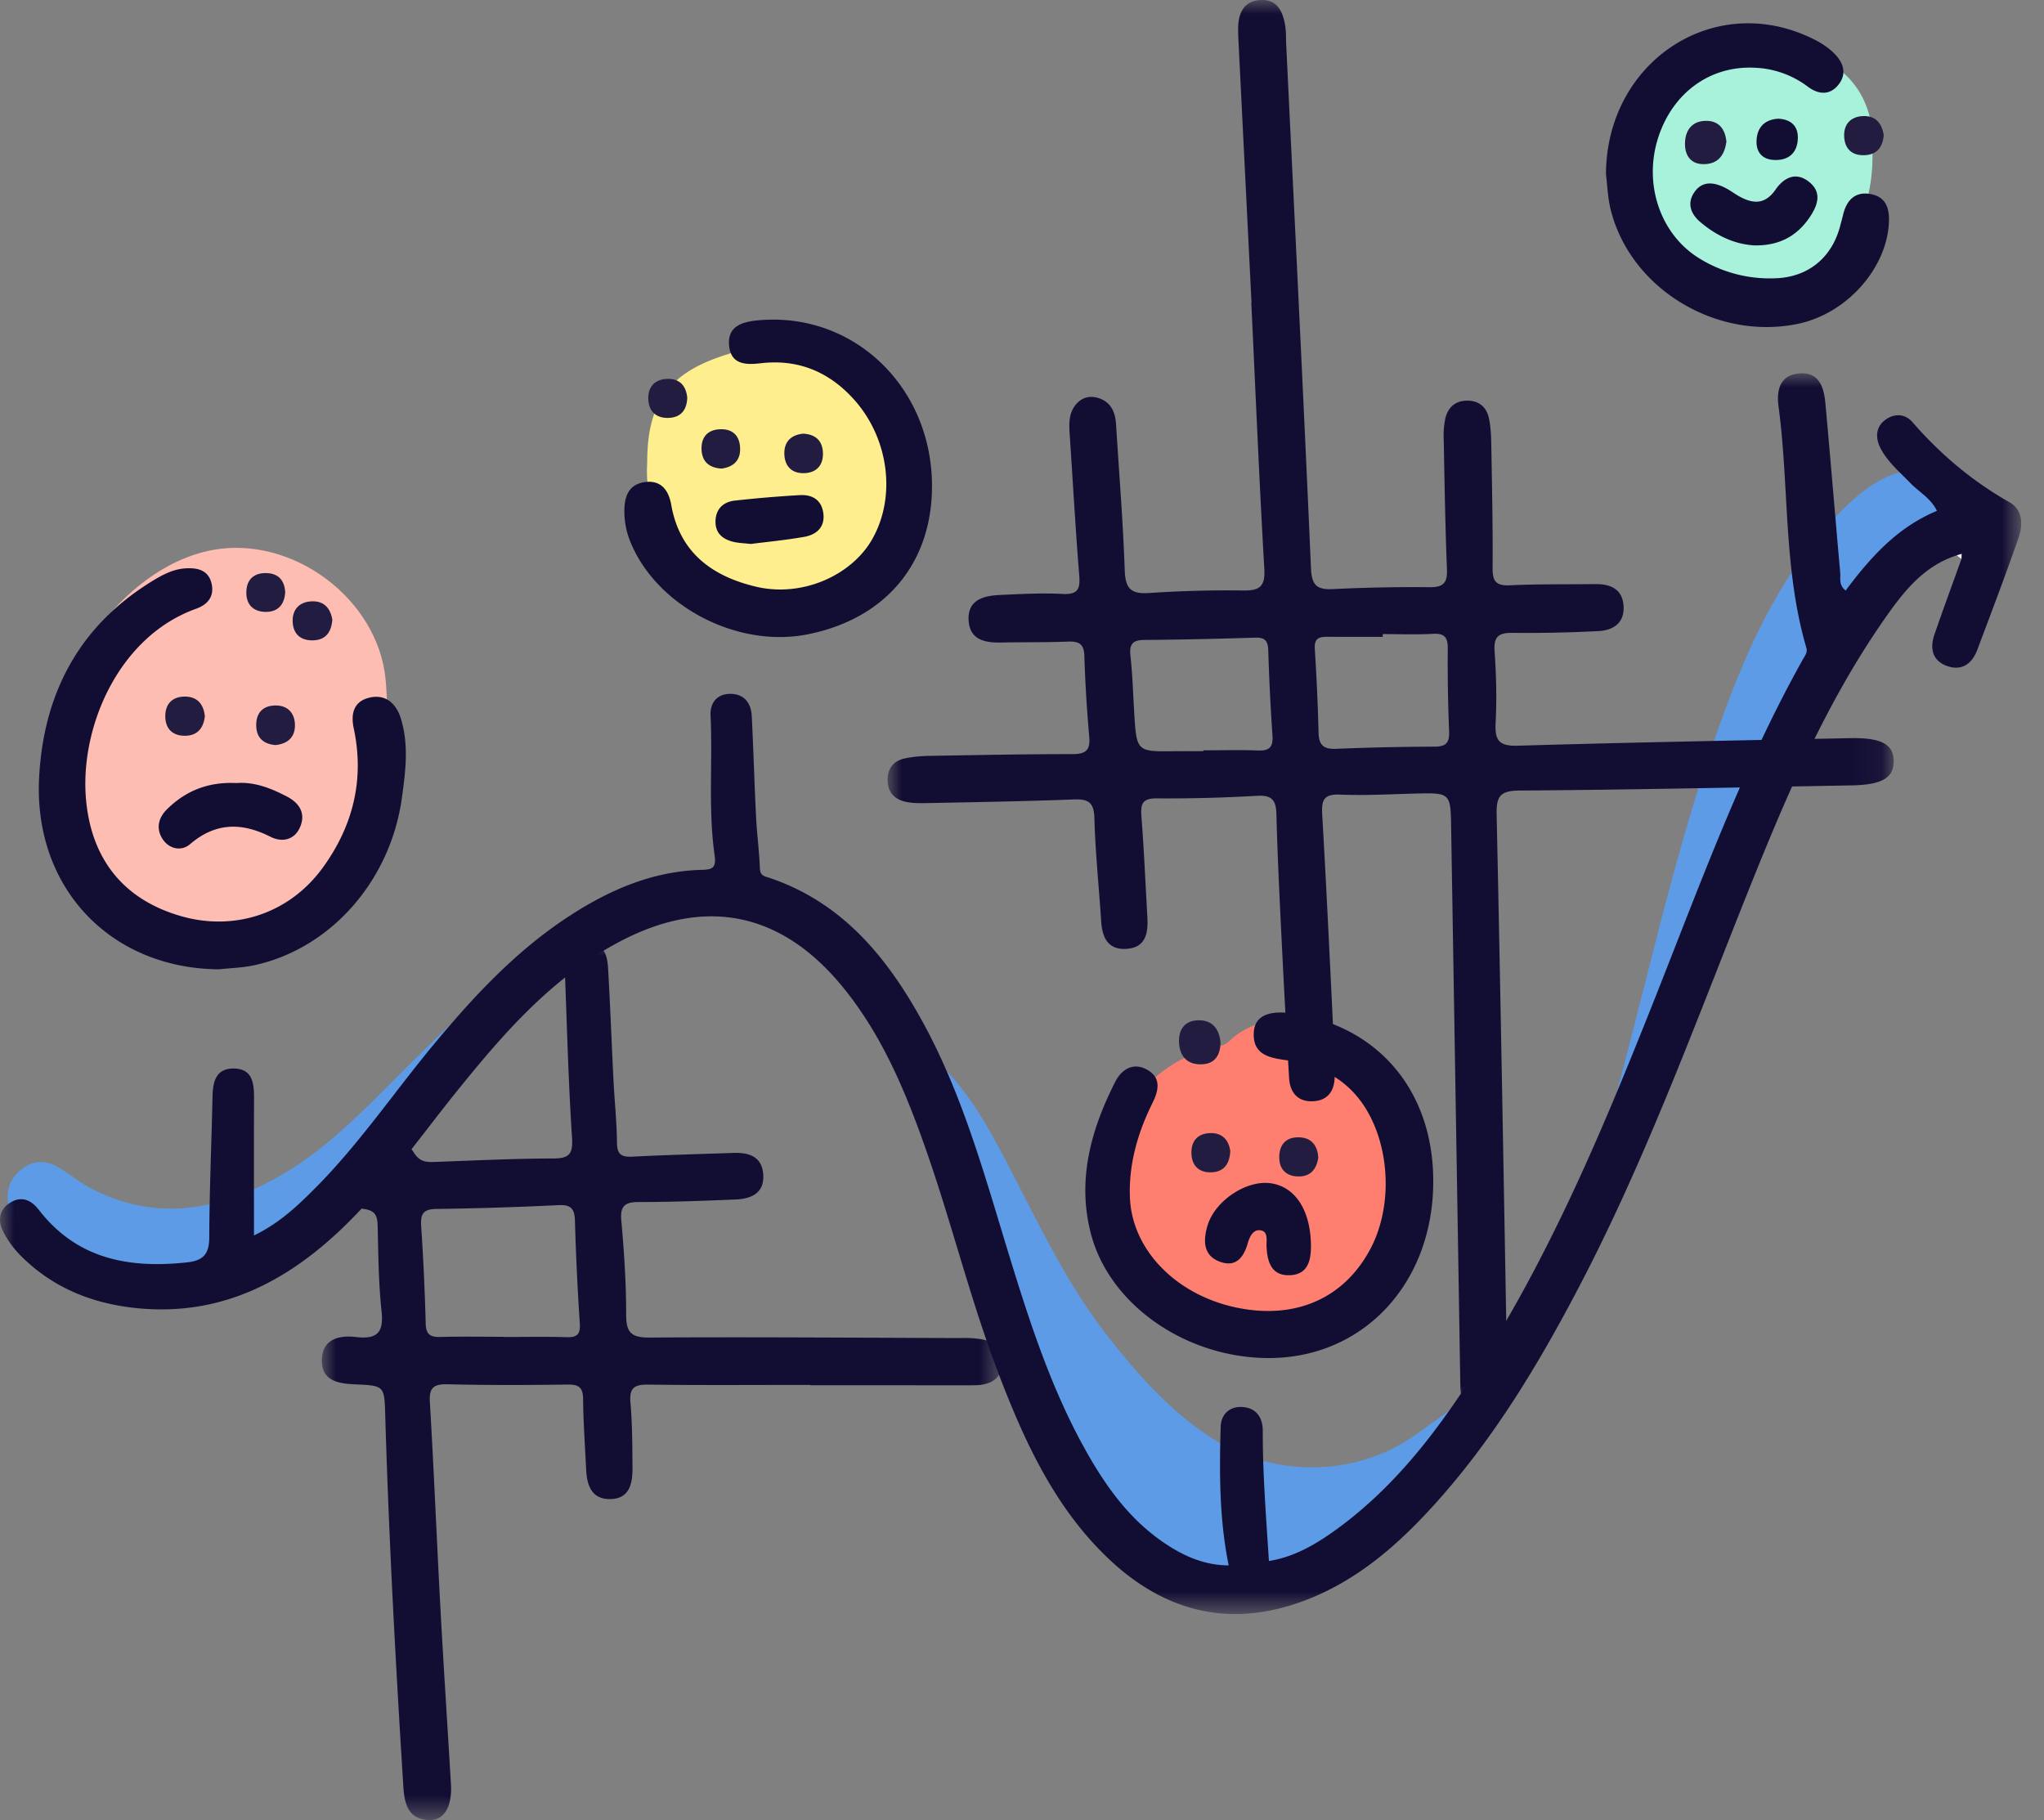
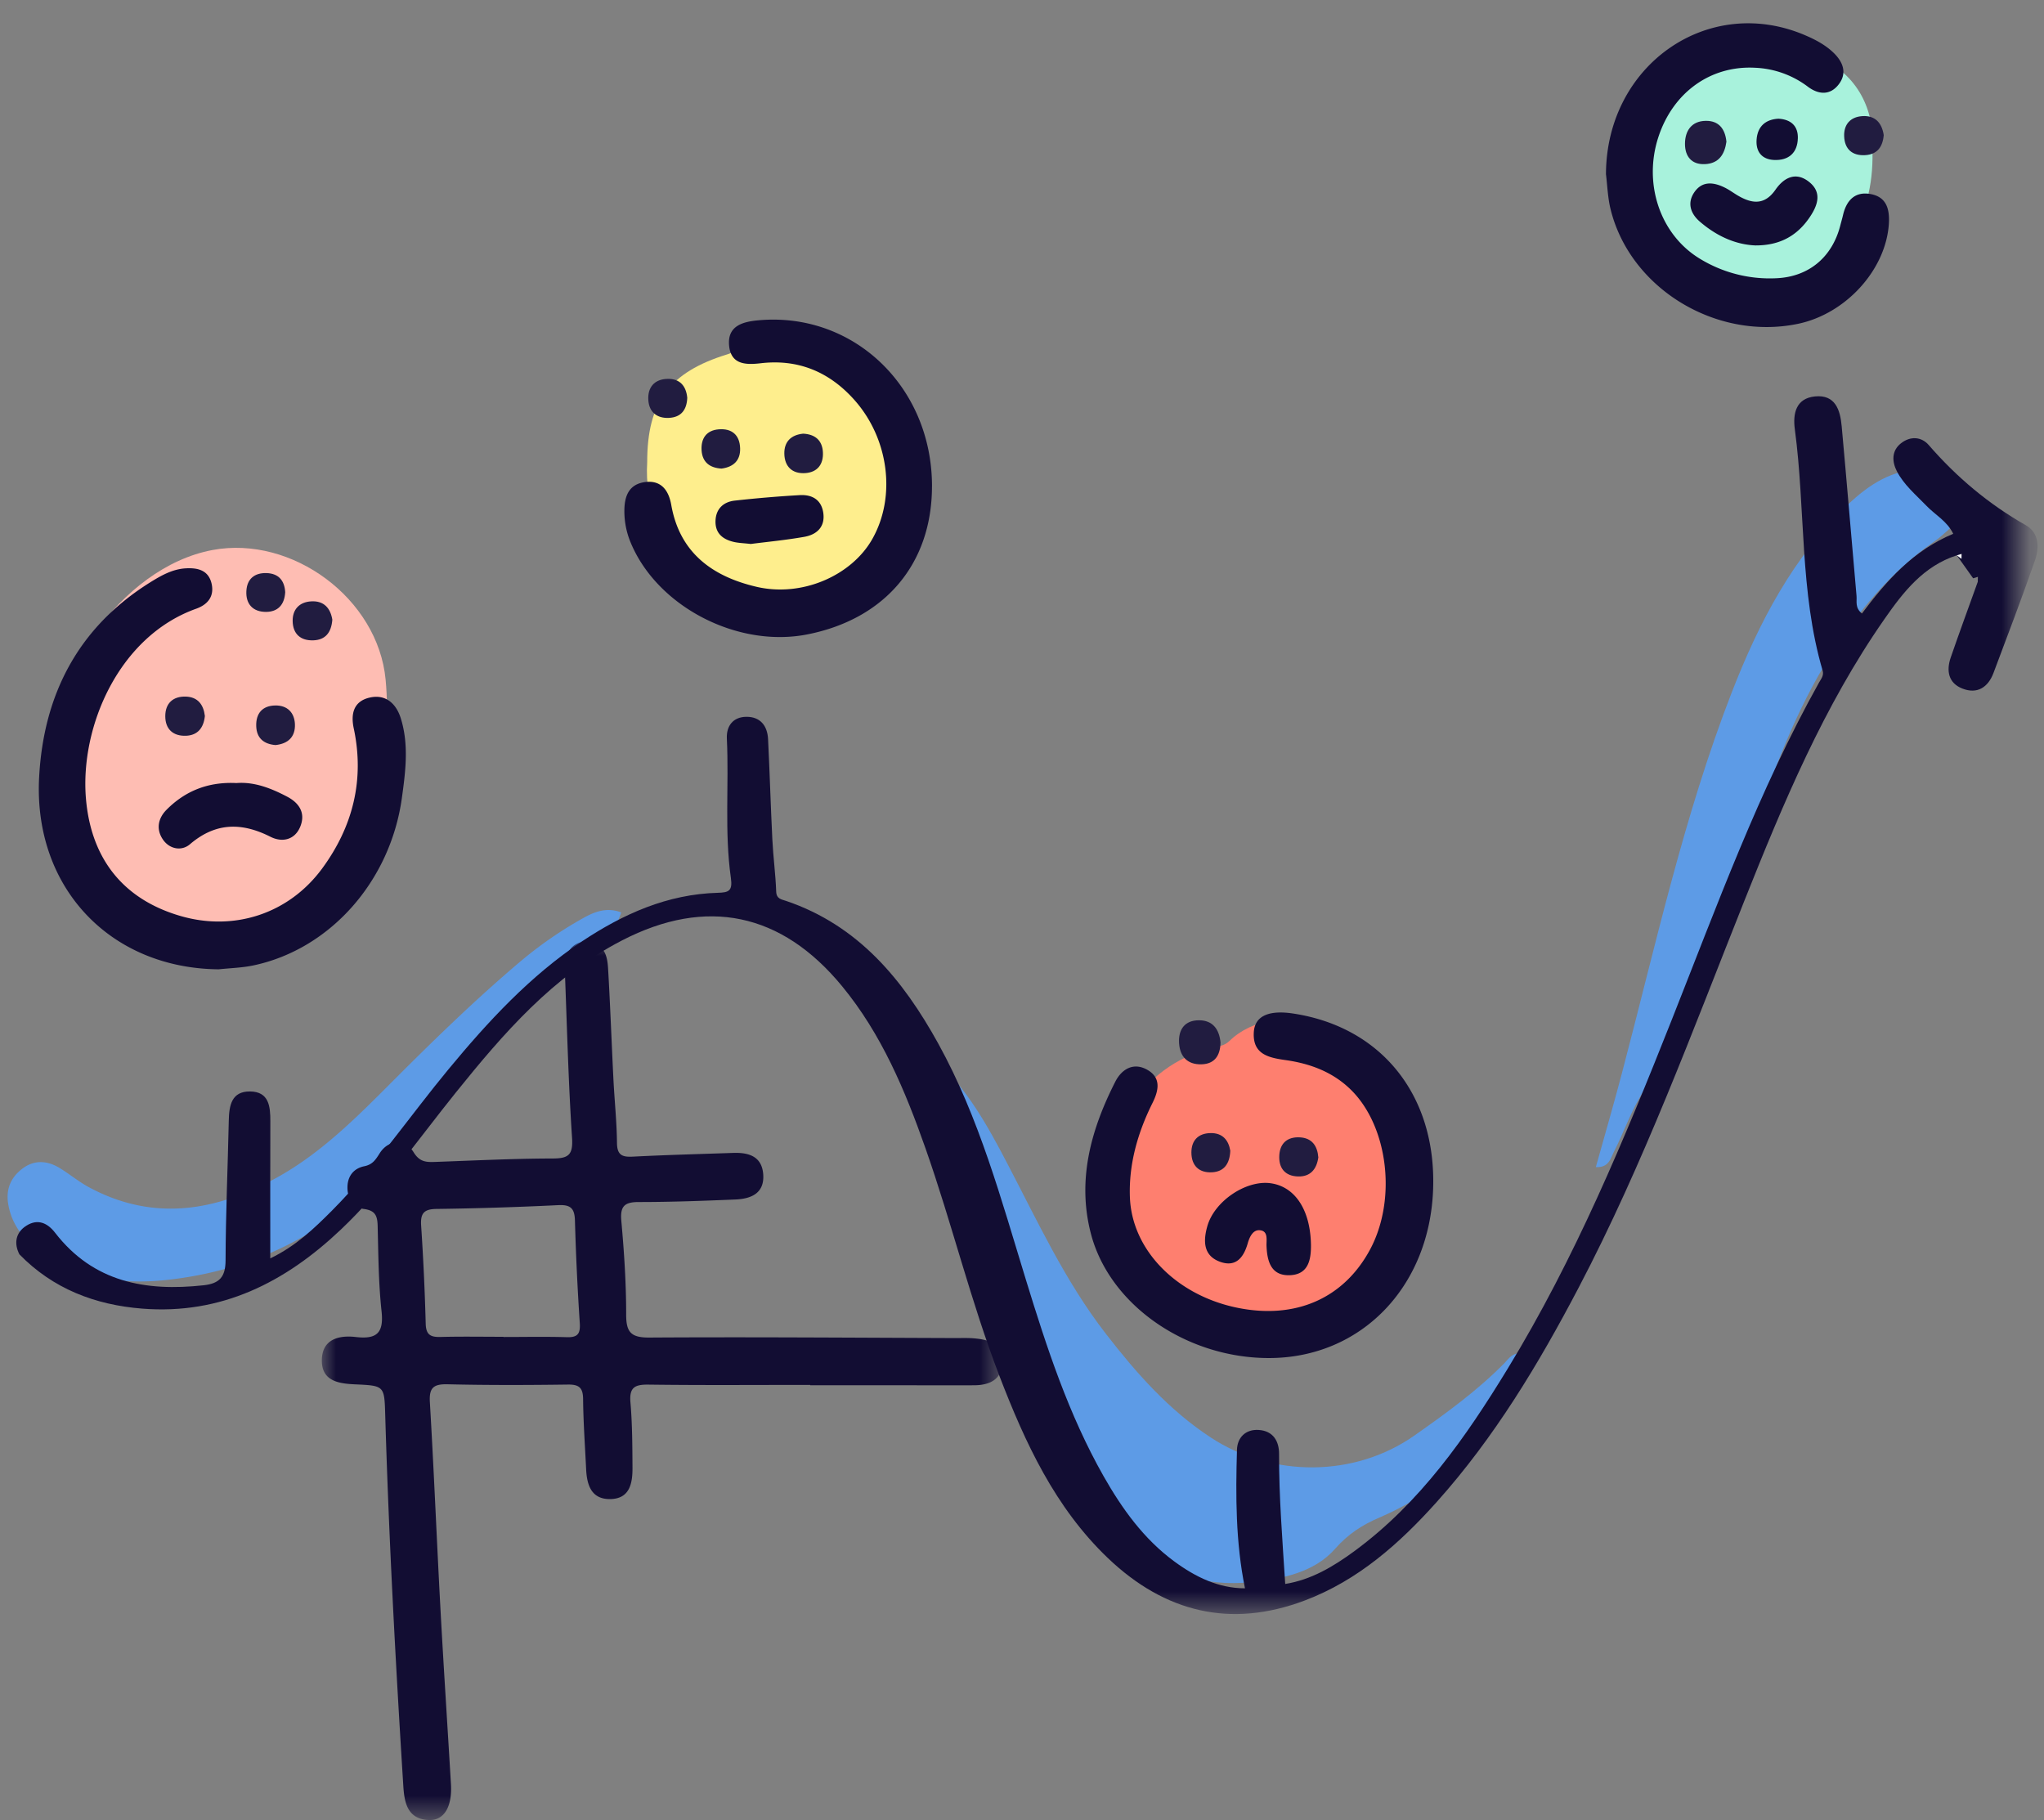
<svg xmlns="http://www.w3.org/2000/svg" xmlns:xlink="http://www.w3.org/1999/xlink" width="73" height="65" viewBox="0 0 73 65">
  <rect x="0" y="0" width="73" height="65" fill="#808080" stroke="none" />
  <defs>
-     <path id="cr2vtaocka" d="M0 0h35.931v50.556H0z" />
    <path id="rrzi12260c" d="M0 0h24.307v31.368H0z" />
    <path id="1tmt46x75e" d="M0 0h72.186v44.31H0z" />
  </defs>
  <g fill="none" fill-rule="evenodd">
    <path d="M1.866 27.065c-.202-2.676 2.382-6.798 5.726-7.422 2.84-.53 5.907 1.729 6.18 4.63.25 2.653-.48 5.08-1.575 7.407-1.405 2.983-4.753 3.68-7.481 1.684-2.025-1.482-2.821-3.567-2.85-6.299" fill="#FEBDB3" />
    <path d="M54.45 48.327c-.5 1.23-.97 2.418-1.805 3.416-.916 1.096-2.07 1.891-3.376 2.453-.617.265-1.118.585-1.593 1.124-.736.836-1.89 1.072-2.977 1.184-1.705.177-3.24-.326-4.556-1.44-.899-.762-1.457-1.69-1.329-2.913.036-.336-.126-.55-.316-.757-2.298-2.51-3.602-5.57-4.722-8.707-.497-1.39-1.147-2.733-1.443-4.193-.064-.32-.316-.68.063-.92.412-.263.736.033 1.029.3 1.116 1.018 1.837 2.315 2.524 3.629 1.097 2.093 2.085 4.247 3.545 6.13 1.087 1.403 2.25 2.726 3.752 3.709 2.195 1.435 5.137 1.427 7.274-.077 1.124-.79 2.242-1.598 3.213-2.585.153-.156.27-.399.717-.353" fill="#5D9BE6" />
    <path d="M50.44 40.992c0 3.099-2.008 5.617-4.876 6.196-2.499.505-5.162-1.376-5.766-4.071-.576-2.576.925-5.045 3.462-5.685.226-.058.464-.075.643-.25 1.66-1.617 5.067-.525 6.104 1.854.282.648.48 1.317.433 1.956" fill="#FE7F6F" />
    <path d="M23.114 16.507c0-2.153.796-3.218 2.862-3.852.196-.061.385-.16.568-.255 2.7-1.404 5.332.828 5.67 3.092.386 2.575-1.472 5.05-3.367 5.6-3.51 1.017-5.918-1.628-5.733-4.585" fill="#FEEE8D" />
    <path d="M56.994 41.682c.316-1.133.638-2.238.931-3.35 1.205-4.568 2.21-9.195 3.926-13.611.966-2.482 2.184-4.833 4.151-6.706.75-.713 1.594-1.262 2.682-1.26.587.002 1.072.193 1.3.796.216.572-.01 1.011-.42 1.39-.154.14-.312.279-.481.396-1.567 1.089-2.75 2.526-3.746 4.127-1.174 1.888-1.968 3.944-2.653 6.05-1.093 3.365-2.392 6.643-4.148 9.728-.346.605-.577 1.274-.898 1.896-.116.226-.174.571-.644.544" fill="#5D9BE6" />
    <path d="M66.874 5.421c.052 2.455-1.14 3.927-2.922 4.937-1.567.889-3.664.143-4.729-1.529-1.396-2.192-1.1-4.514.795-6.246.096-.087.183-.209.297-.248 1.556-.533 3.197-.94 4.732-.24 1.42.65 1.934 2.018 1.827 3.326" fill="#A8F2DC" />
    <path d="M22.185 32.585c-.12.4-.348.716-.65.949-2.898 2.224-4.983 5.202-7.376 7.896-2.205 2.483-4.981 3.961-8.317 4.293-1.51.149-2.964-.074-4.256-.922-.64-.42-1.146-.972-1.289-1.778-.097-.547.085-.975.512-1.293.424-.316.882-.282 1.317-.018.355.215.678.486 1.04.683 2.353 1.273 4.637.846 6.825-.397 1.5-.852 2.726-2.073 3.937-3.287 1.505-1.509 3.029-2.997 4.658-4.374a14.246 14.246 0 0 1 2.24-1.547c.404-.226.837-.401 1.359-.205" fill="#5D9BE6" />
    <g transform="translate(31.7)">
      <mask id="0krg05lrcb" fill="#fff">
        <use xlink:href="#cr2vtaocka" />
      </mask>
      <path d="M17.683 22.645v.1c-.65 0-1.299.003-1.947-.003-.289-.002-.502.026-.479.416.063 1.01.11 2.023.136 3.035.013.444.21.568.632.55a90.84 90.84 0 0 1 3.504-.077c.408 0 .542-.131.525-.54a60.158 60.158 0 0 1-.048-2.96c.003-.405-.116-.553-.533-.53-.595.035-1.193.01-1.79.01m-6.406 4.181v-.03c.65 0 1.3-.02 1.95.006.412.018.548-.128.518-.537a81.23 81.23 0 0 1-.15-3.04c-.01-.328-.11-.463-.454-.453-1.325.041-2.651.072-3.978.082-.42.003-.534.159-.49.566.074.671.094 1.348.134 2.023.085 1.404.085 1.403 1.456 1.384.337-.004.676 0 1.014 0m1.719-16.029-.45-9.042c-.013-.26-.03-.52-.026-.78.012-.524.21-.938.79-.975.598-.038.8.396.886.892.04.229.029.466.04.7.3 6.237.613 12.472.885 18.71.028.644.248.764.822.733a59.261 59.261 0 0 1 3.431-.066c.483.002.623-.163.603-.64-.062-1.534-.085-3.069-.115-4.604a3.186 3.186 0 0 1 .054-.773c.09-.39.342-.638.77-.645.424-.007.7.222.787.616.072.325.082.669.088 1.004.025 1.457.057 2.914.046 4.37-.004.485.146.625.626.604 1.013-.047 2.028-.031 3.043-.043.566-.006.99.195 1.01.823.019.591-.397.832-.91.856a49.87 49.87 0 0 1-3.04.063c-.492-.006-.695.108-.658.648.06.855.082 1.718.037 2.574-.033.638.138.828.804.808 3.952-.117 7.904-.188 11.856-.27 1.122-.023 1.563.222 1.556.837-.006.586-.425.83-1.5.85-3.952.07-7.904.158-11.857.184-.717.005-.837.218-.822.882.145 6.658.257 13.318.377 19.978.002.077.005.156.002.234-.018.592-.041 1.24-.841 1.23-.78-.01-.829-.632-.838-1.24-.106-6.582-.217-13.163-.325-19.745-.02-1.266-.018-1.263-1.317-1.23-.884.023-1.77.073-2.652.036-.586-.025-.666.199-.636.718.164 2.83.294 5.663.433 8.496.014.286.02.572.013.858-.01.513-.247.86-.784.88-.539.021-.813-.316-.844-.823-.1-1.662-.188-3.324-.27-4.987-.072-1.48-.146-2.962-.184-4.444-.013-.496-.158-.685-.683-.655a55.226 55.226 0 0 1-3.587.092c-.53-.004-.585.208-.55.652.092 1.192.143 2.388.211 3.583.032.566-.047 1.094-.746 1.139-.68.043-.87-.425-.906-1.014-.077-1.22-.207-2.438-.24-3.658-.016-.568-.22-.683-.738-.664-1.74.068-3.483.095-5.225.13-.259.005-.524.009-.775-.045-.393-.085-.64-.338-.647-.766-.007-.422.207-.696.613-.784.277-.06.564-.084.849-.09 1.716-.03 3.432-.064 5.149-.064.483 0 .633-.152.59-.631a49.846 49.846 0 0 1-.174-2.882c-.014-.423-.194-.52-.579-.505-.805.03-1.611.018-2.418.033-.572.012-1.093-.11-1.136-.78-.048-.733.515-.889 1.098-.917.754-.036 1.51-.077 2.261-.038.557.028.63-.188.59-.673-.135-1.685-.228-3.373-.342-5.06-.024-.37-.028-.734.227-1.036.228-.27.534-.328.85-.21.42.156.556.511.582.93.107 1.74.25 3.478.31 5.219.024.655.24.84.873.797a41.216 41.216 0 0 1 3.352-.09c.596.009.796-.141.759-.78-.183-3.169-.314-6.34-.465-9.51h.007" fill="#120D33" mask="url(#0krg05lrcb)" />
    </g>
    <g transform="translate(11.494 33.632)">
      <mask id="5zu7vrkb3d" fill="#fff">
        <use xlink:href="#rrzi12260c" />
      </mask>
      <path d="M6.49 14.11v.007c.754 0 1.507-.016 2.26.007.382.012.487-.117.463-.496a95.5 95.5 0 0 1-.173-3.66c-.011-.431-.14-.581-.59-.56-1.451.071-2.906.117-4.36.136-.455.006-.571.167-.543.599.078 1.166.132 2.334.163 3.502.011.39.17.48.521.471.753-.02 1.506-.006 2.26-.006zm10.952 1.718c-1.923 0-3.848.015-5.77-.01-.492-.007-.697.095-.65.636.067.776.068 1.559.073 2.339.002.55-.098 1.105-.798 1.113-.675.008-.832-.506-.858-1.074-.04-.831-.1-1.663-.108-2.494-.003-.412-.145-.528-.547-.522-1.43.019-2.86.024-4.288-.01-.507-.012-.67.12-.637.647.146 2.465.245 4.934.379 7.4.113 2.078.25 4.153.373 6.229.049.807-.24 1.306-.785 1.286-.773-.03-.878-.624-.916-1.216-.277-4.413-.516-8.827-.646-13.246-.031-1.052-.025-1.05-1.085-1.098-.573-.027-1.174-.113-1.179-.84-.005-.772.605-.922 1.215-.85.752.087 1.001-.147.918-.92-.109-1.006-.114-2.025-.139-3.038-.009-.356-.072-.56-.492-.615-.36-.047-.574-.35-.586-.73-.014-.417.204-.716.601-.796.298-.061.404-.234.55-.464.311-.492.907-.53 1.21-.037.212.345.442.358.758.347 1.403-.05 2.806-.12 4.209-.123.577 0 .732-.138.692-.744-.129-1.946-.177-3.896-.253-5.845C8.67.84 8.662.52 8.878.26c.205-.248.478-.307.775-.226.47.126.547.531.57.92.078 1.325.125 2.65.192 3.974.038.753.118 1.504.126 2.258.005.433.181.51.565.49 1.194-.061 2.39-.092 3.584-.133.547-.019 1.02.116 1.073.752.056.693-.434.89-1.005.912-1.142.048-2.285.09-3.43.09-.502-.001-.68.133-.632.667.1 1.113.174 2.232.173 3.349-.001.63.168.827.822.824 3.64-.023 7.28.006 10.919.018.234.001.469-.01.701.012.527.048 1.015.195.996.848-.019.627-.46.824-1.015.826-.832.005-1.664 0-2.496 0h-3.354v-.013z" fill="#120D33" mask="url(#5zu7vrkb3d)" />
    </g>
    <g transform="translate(0 13.333)">
      <mask id="jh8mk1q26f" fill="#fff">
        <use xlink:href="#1tmt46x75e" />
      </mask>
-       <path d="M69.886 6.5c-1.191.382-1.914 1.314-2.582 2.273-2.171 3.111-3.62 6.586-5.014 10.086-1.853 4.651-3.582 9.356-5.914 13.803-1.427 2.721-3.004 5.346-5.065 7.647-1.33 1.485-2.808 2.796-4.702 3.514-2.658 1.009-5.009.426-7.038-1.508-1.892-1.806-2.956-4.115-3.876-6.504-1.027-2.667-1.697-5.45-2.645-8.142-.726-2.063-1.568-4.072-2.978-5.784-2.157-2.62-4.838-3.19-7.855-1.633-2.465 1.272-4.237 3.32-5.938 5.434-1.336 1.66-2.552 3.42-4.107 4.895-1.986 1.883-4.269 3.045-7.09 2.822-1.683-.132-3.19-.707-4.39-1.94a3.45 3.45 0 0 1-.582-.819c-.2-.391-.135-.782.255-1.025.402-.252.75-.096 1.02.254 1.365 1.766 3.228 2.104 5.305 1.877.57-.063.782-.3.784-.89.005-1.663.079-3.327.115-4.99.011-.538.096-1.049.76-1.042.676.007.726.535.724 1.064-.006 1.602-.002 3.203-.002 4.898.918-.444 1.567-1.069 2.2-1.704 1.545-1.553 2.775-3.37 4.166-5.052 1.414-1.709 2.91-3.33 4.772-4.57 1.471-.978 3.046-1.682 4.849-1.731.38-.011.53-.06.463-.53-.234-1.651-.064-3.321-.144-4.982-.02-.447.222-.768.695-.773.5-.005.753.32.777.797.06 1.195.093 2.39.153 3.585.03.62.115 1.236.137 1.856.008.268.191.282.348.335 2.587.875 4.179 2.814 5.44 5.096 1.467 2.657 2.25 5.573 3.134 8.448.74 2.408 1.52 4.8 2.772 7.006.66 1.161 1.43 2.235 2.519 3.038.762.562 1.589.964 2.53.964-.337-1.658-.334-3.307-.286-4.954.013-.423.3-.733.778-.702.515.035.726.4.725.855-.004 1.535.119 3.062.22 4.645.929-.148 1.72-.622 2.465-1.168 2.355-1.729 3.986-4.072 5.482-6.523 2.404-3.938 4.163-8.182 5.857-12.454 1.615-4.075 3.112-8.202 5.26-12.046.07-.128.181-.248.13-.425-.828-2.817-.61-5.755-.994-8.625-.075-.559.04-1.1.717-1.17.734-.074.905.49.957 1.067.185 2.019.35 4.039.53 6.059.017.194-.063.419.192.627.874-1.168 1.831-2.253 3.261-2.847-.218-.454-.645-.676-.956-1-.378-.393-.808-.749-1.06-1.24-.172-.339-.19-.726.152-.994.331-.26.727-.239.99.065.998 1.15 2.14 2.11 3.467 2.863.476.27.484.803.324 1.263-.47 1.347-.976 2.68-1.48 4.016-.194.512-.58.762-1.11.554-.502-.196-.578-.637-.417-1.107.312-.906.644-1.804.967-2.706l.004-.177-.17.052" fill="#120D33" mask="url(#jh8mk1q26f)" />
+       <path d="M69.886 6.5c-1.191.382-1.914 1.314-2.582 2.273-2.171 3.111-3.62 6.586-5.014 10.086-1.853 4.651-3.582 9.356-5.914 13.803-1.427 2.721-3.004 5.346-5.065 7.647-1.33 1.485-2.808 2.796-4.702 3.514-2.658 1.009-5.009.426-7.038-1.508-1.892-1.806-2.956-4.115-3.876-6.504-1.027-2.667-1.697-5.45-2.645-8.142-.726-2.063-1.568-4.072-2.978-5.784-2.157-2.62-4.838-3.19-7.855-1.633-2.465 1.272-4.237 3.32-5.938 5.434-1.336 1.66-2.552 3.42-4.107 4.895-1.986 1.883-4.269 3.045-7.09 2.822-1.683-.132-3.19-.707-4.39-1.94c-.2-.391-.135-.782.255-1.025.402-.252.75-.096 1.02.254 1.365 1.766 3.228 2.104 5.305 1.877.57-.063.782-.3.784-.89.005-1.663.079-3.327.115-4.99.011-.538.096-1.049.76-1.042.676.007.726.535.724 1.064-.006 1.602-.002 3.203-.002 4.898.918-.444 1.567-1.069 2.2-1.704 1.545-1.553 2.775-3.37 4.166-5.052 1.414-1.709 2.91-3.33 4.772-4.57 1.471-.978 3.046-1.682 4.849-1.731.38-.011.53-.06.463-.53-.234-1.651-.064-3.321-.144-4.982-.02-.447.222-.768.695-.773.5-.005.753.32.777.797.06 1.195.093 2.39.153 3.585.03.62.115 1.236.137 1.856.008.268.191.282.348.335 2.587.875 4.179 2.814 5.44 5.096 1.467 2.657 2.25 5.573 3.134 8.448.74 2.408 1.52 4.8 2.772 7.006.66 1.161 1.43 2.235 2.519 3.038.762.562 1.589.964 2.53.964-.337-1.658-.334-3.307-.286-4.954.013-.423.3-.733.778-.702.515.035.726.4.725.855-.004 1.535.119 3.062.22 4.645.929-.148 1.72-.622 2.465-1.168 2.355-1.729 3.986-4.072 5.482-6.523 2.404-3.938 4.163-8.182 5.857-12.454 1.615-4.075 3.112-8.202 5.26-12.046.07-.128.181-.248.13-.425-.828-2.817-.61-5.755-.994-8.625-.075-.559.04-1.1.717-1.17.734-.074.905.49.957 1.067.185 2.019.35 4.039.53 6.059.017.194-.063.419.192.627.874-1.168 1.831-2.253 3.261-2.847-.218-.454-.645-.676-.956-1-.378-.393-.808-.749-1.06-1.24-.172-.339-.19-.726.152-.994.331-.26.727-.239.99.065.998 1.15 2.14 2.11 3.467 2.863.476.27.484.803.324 1.263-.47 1.347-.976 2.68-1.48 4.016-.194.512-.58.762-1.11.554-.502-.196-.578-.637-.417-1.107.312-.906.644-1.804.967-2.706l.004-.177-.17.052" fill="#120D33" mask="url(#jh8mk1q26f)" />
    </g>
    <path d="M7.822 34.618c-3.879-.028-6.637-2.916-6.424-6.864.158-2.946 1.392-5.345 3.958-6.951.397-.247.804-.481 1.29-.506.425-.022.799.071.91.543.105.457-.135.752-.55.9-2.768.987-4.159 4.227-3.935 6.798.187 2.14 1.335 3.583 3.378 4.176 1.905.554 3.861-.073 5.057-1.697 1.094-1.489 1.52-3.16 1.129-4.999-.113-.524-.007-.97.562-1.103.586-.137.956.224 1.117.738.294.941.17 1.903.037 2.86-.416 2.96-2.555 5.382-5.293 5.964-.404.086-.824.096-1.236.14M45.316 48.501c-2.95 0-5.703-1.896-6.36-4.46-.492-1.909.008-3.702.874-5.406.239-.47.673-.713 1.169-.414.472.283.383.727.163 1.168-.529 1.06-.853 2.19-.808 3.373.073 1.894 1.674 3.5 3.832 3.942 2.085.427 3.811-.332 4.75-2.088.948-1.777.646-4.36-.67-5.677-.653-.653-1.475-.957-2.366-1.081-.61-.086-1.168-.215-1.121-.994.035-.58.535-.8 1.412-.666 3.166.483 5.118 2.944 4.991 6.291-.132 3.493-2.591 6.014-5.866 6.012M33.285 17.376c-.005 2.755-1.672 4.733-4.453 5.281-2.526.498-5.423-1.03-6.336-3.349a2.897 2.897 0 0 1-.197-1.066c.001-.522.16-.945.733-1.025.591-.08.853.309.942.817.302 1.722 1.488 2.56 3.045 2.923 1.627.379 3.384-.398 4.126-1.691.87-1.518.605-3.607-.645-4.998-.892-.993-2-1.453-3.34-1.294-.533.062-1.054.043-1.12-.626-.068-.694.459-.853 1.016-.906 3.41-.328 6.236 2.366 6.23 5.934M57.356 6.22c.014-3.922 3.689-6.464 7.162-4.94.36.157.7.343.982.62.334.33.47.722.167 1.115-.31.402-.726.364-1.105.078a3.353 3.353 0 0 0-1.879-.673c-1.596-.087-2.94.887-3.459 2.486-.536 1.653.06 3.454 1.461 4.319a4.781 4.781 0 0 0 2.752.712c1.16-.048 1.997-.751 2.286-1.878.033-.126.069-.251.099-.377.122-.528.43-.857.993-.75.575.109.678.558.643 1.077-.113 1.633-1.537 3.201-3.246 3.556-2.93.61-6.013-1.276-6.696-4.113-.096-.4-.11-.821-.16-1.233" fill="#120D33" />
    <path d="M46.82 44.458c.005.529-.09 1.045-.727 1.083-.682.04-.836-.466-.86-1.04-.01-.21.072-.532-.233-.564-.256-.028-.377.25-.44.473-.151.524-.442.863-1.01.644-.587-.226-.572-.757-.434-1.252.252-.91 1.397-1.669 2.27-1.543.872.125 1.415.958 1.434 2.199M8.444 27.966c.634-.05 1.232.181 1.813.487.458.24.663.614.458 1.09-.2.462-.647.548-1.055.342-1.03-.52-1.961-.517-2.878.268-.291.249-.722.182-.964-.171-.248-.364-.177-.754.13-1.063.674-.678 1.495-1.003 2.496-.953M62.692 8.765c-.724-.03-1.397-.345-1.98-.847-.326-.279-.464-.653-.21-1.038.284-.428.695-.38 1.103-.177.161.08.307.19.463.282.505.295.955.35 1.345-.214.297-.427.723-.651 1.194-.277.465.367.322.82.038 1.245-.45.677-1.075 1.03-1.953 1.026M26.814 19.427c-.26-.03-.444-.033-.618-.075-.389-.094-.656-.31-.642-.75.014-.434.286-.675.677-.722a43.158 43.158 0 0 1 2.314-.196c.436-.03.776.145.854.607.084.504-.207.797-.667.88-.66.117-1.329.18-1.918.256" fill="#120D33" />
    <path d="M61.658 5.062c-.062.437-.26.776-.764.8-.49.023-.717-.288-.716-.726 0-.459.232-.813.739-.82.458-.009.696.276.741.746" fill="#211C40" />
    <path d="M63.517 4.239c.464.027.702.277.692.695-.012.525-.329.803-.85.779-.434-.02-.653-.293-.624-.72.032-.486.327-.73.782-.754" fill="#120D33" />
    <path d="M43.59 37.237c-.01.45-.2.761-.68.774-.495.013-.77-.271-.8-.756-.03-.489.203-.817.711-.817.498 0 .726.328.77.8M25.77 16.735c-.412-.023-.688-.22-.714-.657-.024-.421.174-.71.614-.745.47-.038.75.205.763.677.014.428-.231.668-.664.725M24.545 14.21c-.017.416-.21.692-.652.714-.43.022-.708-.205-.738-.631-.032-.46.218-.753.688-.762.427-.01.663.243.702.679M9.837 26.609c-.415-.035-.672-.247-.686-.673-.016-.457.219-.735.685-.741.425-.005.677.252.697.662.02.453-.238.706-.696.752M47.083 41.335c-.06.423-.282.69-.716.681-.474-.01-.708-.301-.677-.766.029-.436.304-.653.731-.631.439.023.63.308.662.716M43.939 41.096c-.019.46-.217.747-.65.771-.47.026-.738-.24-.739-.708 0-.427.241-.682.677-.692.44-.01.65.256.712.63M28.683 15.488c.422.02.684.232.707.664.022.425-.192.712-.623.744-.468.035-.747-.23-.755-.694-.008-.422.234-.67.67-.714M10.186 21.15c-.026.45-.263.702-.687.703-.465 0-.725-.278-.7-.744.021-.43.288-.655.72-.642.44.014.644.276.667.683M67.276 4.825c-.034.417-.232.691-.66.716-.459.027-.737-.21-.753-.675-.016-.424.225-.688.64-.718.46-.034.706.235.773.677M11.869 22.132c-.036.46-.248.72-.673.737-.459.018-.737-.227-.744-.69-.006-.42.246-.679.662-.702.465-.028.691.257.755.655M7.317 25.572c-.043.414-.249.688-.674.705-.46.017-.74-.236-.74-.697-.001-.46.273-.716.734-.702.427.014.633.287.68.694" fill="#211C40" />
    <path d="m69.886 19.834.17-.052c0 .06-.002.118-.003.177a20.577 20.577 0 0 0-.167-.125" fill="#FDFDFD" />
  </g>
</svg>